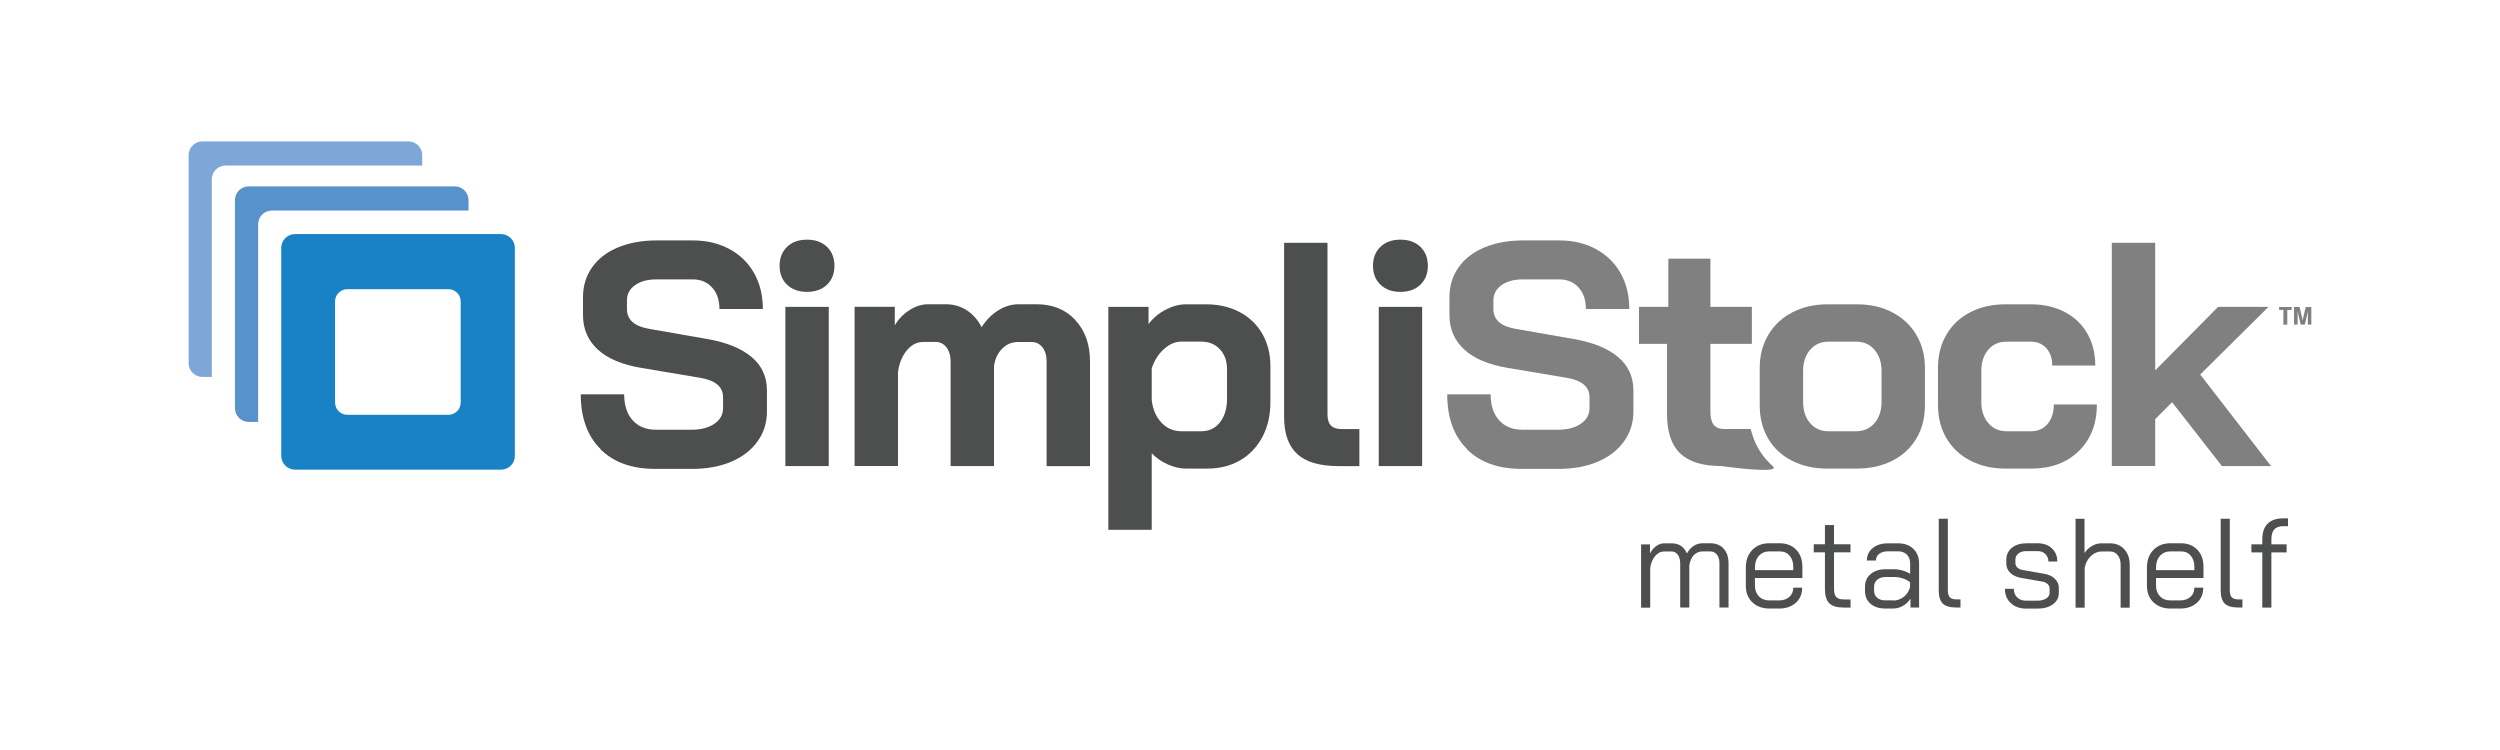
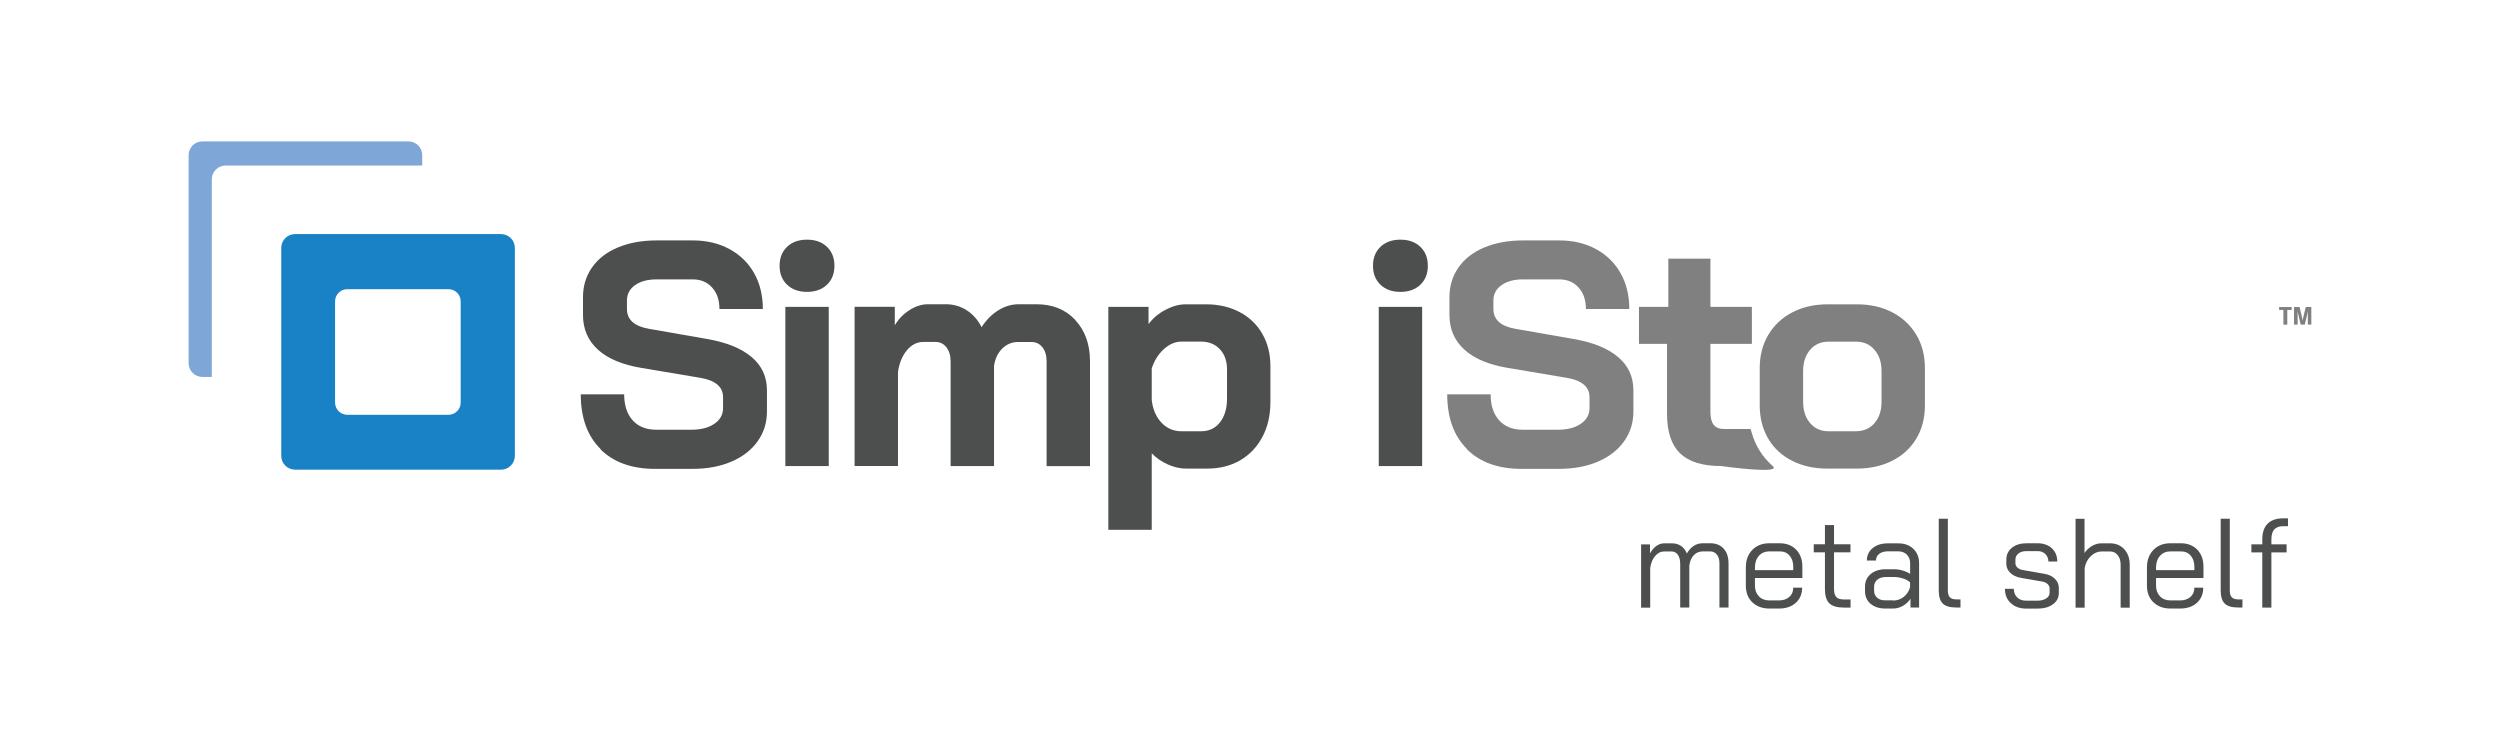
<svg xmlns="http://www.w3.org/2000/svg" viewBox="0 0 360 108">
  <path d="m86.48 64.66c-1.9-1.88-2.85-4.51-2.85-7.88h6.25c0 1.59.41 2.84 1.22 3.74s1.94 1.36 3.38 1.36h5.1c1.35 0 2.44-.28 3.28-.85s1.26-1.32 1.26-2.27v-1.56c0-1.5-1.1-2.43-3.31-2.8l-8.45-1.42c-2.76-.46-4.85-1.34-6.27-2.64s-2.14-2.96-2.14-4.98v-2.57c0-1.62.44-3.05 1.31-4.29s2.11-2.2 3.72-2.87 3.47-1.01 5.58-1.01h5.19c1.99 0 3.75.41 5.28 1.24s2.72 1.98 3.56 3.47 1.26 3.21 1.26 5.17h-6.25c0-1.29-.35-2.32-1.06-3.1-.7-.78-1.64-1.17-2.8-1.17h-5.19c-1.29 0-2.32.28-3.1.83s-1.17 1.29-1.17 2.2v1.24c0 1.53 1.06 2.48 3.17 2.85l8.41 1.47c2.79.49 4.91 1.35 6.38 2.6 1.47 1.24 2.2 2.84 2.2 4.8v3.03c0 1.62-.45 3.06-1.36 4.32-.9 1.26-2.17 2.23-3.79 2.92s-3.51 1.03-5.65 1.03h-5.28c-3.37 0-6-.94-7.9-2.83z" fill="#4d4e4e" />
  <path d="m113.34 41c-.72-.69-1.08-1.6-1.08-2.73s.36-2.04 1.08-2.73 1.68-1.03 2.87-1.03 2.15.34 2.87 1.03 1.08 1.6 1.08 2.73-.36 2.04-1.08 2.73-1.68 1.03-2.87 1.03-2.15-.34-2.87-1.03zm-.25 3.19h6.25v22.92h-6.25z" fill="#4d4e4e" />
  <path d="m154.85 46.1c1.41 1.52 2.11 3.5 2.11 5.95v15.07h-6.25v-15.07c0-.86-.2-1.54-.6-2.04s-.92-.76-1.56-.76h-1.97c-.86 0-1.61.31-2.25.94s-1.04 1.46-1.19 2.5v14.42h-6.25v-15.02c0-.86-.2-1.55-.6-2.07s-.92-.78-1.56-.78h-1.79c-.89 0-1.67.4-2.34 1.19-.67.8-1.1 1.84-1.29 3.12v13.55h-6.25v-22.92h5.79v2.66c.55-.92 1.26-1.65 2.14-2.2.87-.55 1.75-.83 2.64-.83h2.57c1.1 0 2.11.29 3.01.87s1.61 1.39 2.14 2.43c.67-1.04 1.48-1.85 2.41-2.43s1.92-.87 2.96-.87h2.53c2.33 0 4.19.76 5.6 2.27z" fill="#4d4e4e" />
  <path d="m159.6 44.19h5.79v2.48c.64-.86 1.46-1.55 2.46-2.07.99-.52 1.97-.78 2.92-.78h2.89c1.84 0 3.46.38 4.87 1.13s2.5 1.8 3.26 3.15c.77 1.35 1.15 2.89 1.15 4.64v5.14c0 1.9-.38 3.58-1.15 5.03s-1.84 2.58-3.21 3.38c-1.38.8-2.97 1.19-4.78 1.19h-2.99c-.86 0-1.74-.2-2.64-.6s-1.68-.93-2.32-1.61v11.02h-6.25zm13.37 17.91c1.13 0 2.04-.43 2.71-1.29s1.01-1.99 1.01-3.4v-4.23c0-1.19-.34-2.16-1.03-2.89-.69-.74-1.6-1.1-2.73-1.1h-2.8c-.89 0-1.73.36-2.53 1.08s-1.38 1.65-1.75 2.78v4.55c.15 1.35.62 2.43 1.4 3.26s1.74 1.24 2.87 1.24z" fill="#4d4e4e" />
-   <path d="m186.82 65.39c-1.27-1.15-1.91-2.93-1.91-5.35v-25.08h6.25v24.71c0 .73.17 1.27.5 1.61.34.34.87.51 1.61.51h2.48v5.33h-2.94c-2.73 0-4.72-.57-5.99-1.72z" fill="#4d4e4e" />
  <path d="m198.79 41c-.72-.69-1.08-1.6-1.08-2.73s.36-2.04 1.08-2.73 1.68-1.03 2.87-1.03 2.15.34 2.87 1.03 1.08 1.6 1.08 2.73-.36 2.04-1.08 2.73-1.68 1.03-2.87 1.03-2.15-.34-2.87-1.03zm-.25 3.19h6.25v22.92h-6.25z" fill="#4d4e4e" />
  <path d="m211.25 64.66c-1.9-1.88-2.85-4.51-2.85-7.88h6.25c0 1.59.41 2.84 1.22 3.74s1.94 1.36 3.38 1.36h5.1c1.35 0 2.44-.28 3.28-.85s1.26-1.32 1.26-2.27v-1.56c0-1.5-1.1-2.43-3.31-2.8l-8.45-1.42c-2.76-.46-4.85-1.34-6.27-2.64s-2.14-2.96-2.14-4.98v-2.57c0-1.62.44-3.05 1.31-4.29s2.11-2.2 3.72-2.87 3.47-1.01 5.58-1.01h5.19c1.99 0 3.75.41 5.28 1.24s2.72 1.98 3.56 3.47 1.26 3.21 1.26 5.17h-6.25c0-1.29-.35-2.32-1.06-3.1-.7-.78-1.64-1.17-2.8-1.17h-5.19c-1.29 0-2.32.28-3.1.83s-1.17 1.29-1.17 2.2v1.24c0 1.53 1.06 2.48 3.17 2.85l8.41 1.47c2.79.49 4.91 1.35 6.38 2.6 1.47 1.24 2.2 2.84 2.2 4.8v3.03c0 1.62-.45 3.06-1.36 4.32-.9 1.26-2.17 2.23-3.79 2.92s-3.51 1.03-5.65 1.03h-5.28c-3.37 0-6-.94-7.9-2.83z" fill="#808080" />
  <path d="m241.93 65.28c-1.26-1.22-1.88-3.12-1.88-5.7v-10.06h-4.04v-5.33h4.23v-6.94h6.06v6.94h5.97v5.33h-5.97v9.78c0 .86.16 1.49.48 1.88.32.4.83.6 1.54.6h3.77l.19.64c.53 1.82 1.56 3.44 2.99 4.69s-7.41 0-7.41 0c-2.7 0-4.67-.61-5.93-1.84z" fill="#808080" />
  <path d="m258.06 66.35c-1.49-.75-2.63-1.81-3.44-3.19s-1.22-2.97-1.22-4.78v-5.37c0-1.81.41-3.41 1.24-4.8s1.98-2.47 3.47-3.24c1.48-.77 3.19-1.15 5.12-1.15h4.13c1.93 0 3.64.38 5.12 1.15 1.49.77 2.64 1.85 3.47 3.24s1.24 2.99 1.24 4.8v5.37c0 1.81-.41 3.4-1.24 4.78s-1.98 2.44-3.47 3.19-3.21 1.13-5.17 1.13h-4.13c-1.93 0-3.64-.37-5.12-1.13zm9.16-4.25c1.13 0 2.04-.39 2.71-1.17s1.01-1.8 1.01-3.05v-4.46c0-1.26-.34-2.27-1.01-3.05s-1.56-1.17-2.66-1.17h-3.95c-1.1 0-1.99.39-2.66 1.17s-1.01 1.8-1.01 3.05v4.46c0 1.26.34 2.27 1.01 3.05s1.55 1.17 2.62 1.17h3.95z" fill="#808080" />
-   <path d="m283.73 66.33c-1.49-.77-2.63-1.84-3.44-3.22s-1.22-2.97-1.22-4.78v-5.37c0-1.81.41-3.4 1.22-4.78s1.95-2.45 3.42-3.21c1.47-.77 3.17-1.15 5.1-1.15h3.63c1.84 0 3.46.37 4.87 1.1 1.41.74 2.5 1.77 3.26 3.1.77 1.33 1.15 2.87 1.15 4.62h-6.2c0-1.04-.28-1.88-.85-2.5-.57-.63-1.31-.94-2.23-.94h-3.54c-1.07 0-1.94.39-2.6 1.17s-.99 1.8-.99 3.05v4.46c0 1.26.34 2.27 1.01 3.05s1.55 1.17 2.62 1.17h3.54c.98 0 1.77-.35 2.37-1.06.6-.7.9-1.64.9-2.8h6.2c0 2.79-.87 5.02-2.6 6.71-1.73 1.68-4.02 2.53-6.87 2.53h-3.63c-1.93 0-3.64-.38-5.12-1.15z" fill="#808080" />
-   <path d="m319.95 67.11-7.17-9.19-2.43 2.43v6.75h-6.25v-32.14h6.25v18.37l9.05-9.14h7.26l-9.83 9.74 10.2 13.18h-7.07z" fill="#808080" />
  <g fill="#4d4e4e">
    <path d="m248.21 79.01c.47.52.7 1.23.7 2.15v6.33h-1.31v-6.37c0-.54-.12-.96-.37-1.26-.24-.3-.57-.46-.97-.46h-1.04c-.52 0-.96.18-1.3.53s-.56.85-.66 1.5v6.06h-1.31v-6.26c0-.57-.11-1.02-.34-1.34s-.53-.48-.92-.48h-1.04c-.5 0-.94.22-1.31.66-.38.44-.61 1.01-.71 1.72v5.71h-1.31v-9.11h1.28v1.31c.24-.46.55-.82.91-1.08s.75-.38 1.15-.38h1.08c.51 0 .95.12 1.32.37s.65.61.85 1.09c.28-.49.61-.85 1-1.1s.82-.37 1.28-.37h1.11c.8 0 1.44.26 1.91.78z" />
    <path d="m252.33 86.73c-.62-.6-.93-1.4-.93-2.4v-2.61c0-1.05.31-1.89.93-2.53s1.44-.96 2.46-.96h1.5c.97 0 1.76.31 2.36.93s.89 1.44.89 2.46v1.61h-6.83v1.1c0 .63.19 1.15.57 1.54.38.4.89.59 1.51.59h1.39c.61 0 1.1-.17 1.48-.5s.57-.78.57-1.34h1.28c0 .9-.3 1.63-.91 2.18s-1.41.83-2.41.83h-1.39c-1.02 0-1.84-.3-2.46-.9zm5.9-4.63v-.47c0-.67-.18-1.21-.53-1.62s-.82-.61-1.41-.61h-1.5c-.62 0-1.12.21-1.51.64-.38.43-.57.99-.57 1.68v.38h5.51z" />
    <path d="m263.42 86.87c-.42-.41-.63-1.1-.63-2.05v-5.28h-1.61v-1.17h1.61v-2.76h1.31v2.76h2.37v1.17h-2.37v5.28c0 .54.11.92.32 1.15s.57.35 1.07.35h.99v1.17h-.99c-.96 0-1.65-.21-2.07-.62z" />
    <path d="m269.35 86.94c-.53-.46-.79-1.08-.79-1.86v-.58c0-.77.27-1.38.82-1.84s1.27-.69 2.17-.69h1.17c.4 0 .82.06 1.24.18.43.12.79.29 1.1.49v-1.52c0-.51-.16-.93-.47-1.25-.32-.32-.74-.48-1.26-.48h-1.46c-.52 0-.94.12-1.26.36s-.47.57-.47.97h-1.31c0-.74.28-1.34.84-1.8s1.3-.68 2.21-.68h1.46c.9 0 1.63.26 2.18.79s.83 1.23.83 2.09v6.37h-1.24v-1.28c-.28.44-.65.79-1.1 1.04-.46.26-.93.38-1.42.38h-1.1c-.89 0-1.6-.23-2.13-.69zm3.26-.46c.57 0 1.08-.18 1.53-.53s.75-.82.91-1.41v-.68c-.24-.23-.58-.42-1.01-.56s-.87-.21-1.32-.21h-1.17c-.5 0-.9.13-1.21.38-.31.26-.47.59-.47 1v.58c0 .43.15.77.44 1.02.29.26.68.38 1.17.38h1.13z" />
    <path d="m279.76 86.91c-.39-.38-.58-1.02-.58-1.91v-10.3h1.31v10.3c0 .46.09.8.28 1s.5.31.92.31h.62v1.17h-.62c-.9 0-1.55-.19-1.94-.57z" />
    <path d="m289.55 86.85c-.56-.52-.84-1.21-.84-2.06h1.28c0 .51.16.93.49 1.24.33.32.76.47 1.3.47h1.59c.52 0 .95-.11 1.28-.32s.49-.49.49-.83v-.62c0-.23-.09-.43-.27-.61s-.42-.3-.71-.36l-3.16-.55c-.63-.11-1.14-.35-1.52-.72s-.57-.81-.57-1.3v-.6c0-.71.27-1.28.8-1.71s1.24-.65 2.12-.65h1.57c.85 0 1.54.24 2.06.72s.79 1.12.79 1.91h-1.28c-.01-.45-.16-.81-.45-1.09s-.66-.41-1.12-.41h-1.57c-.49 0-.88.11-1.17.34s-.44.52-.44.89v.53c0 .23.1.44.3.62s.46.3.78.35l3.14.55c.61.11 1.1.35 1.47.71.37.37.56.8.56 1.31v.73c0 .67-.28 1.21-.85 1.63s-1.31.62-2.24.62h-1.59c-.93 0-1.67-.26-2.23-.79z" />
    <path d="m298.86 74.71h1.31v4.93c.28-.43.64-.77 1.08-1.02.44-.26.88-.38 1.33-.38h1.28c.84 0 1.52.29 2.04.86s.78 1.32.78 2.25v6.15h-1.31v-6.19c0-.56-.14-1.02-.42-1.37s-.65-.53-1.11-.53h-1.2c-.57 0-1.09.22-1.56.67s-.76 1.01-.89 1.71v5.71h-1.31v-12.78z" />
    <path d="m310.09 86.73c-.62-.6-.93-1.4-.93-2.4v-2.61c0-1.05.31-1.89.93-2.53s1.44-.96 2.46-.96h1.5c.97 0 1.76.31 2.36.93s.89 1.44.89 2.46v1.61h-6.83v1.1c0 .63.19 1.15.57 1.54.38.4.89.59 1.51.59h1.39c.61 0 1.1-.17 1.48-.5s.57-.78.57-1.34h1.28c0 .9-.3 1.63-.91 2.18s-1.41.83-2.41.83h-1.39c-1.02 0-1.84-.3-2.46-.9zm5.9-4.63v-.47c0-.67-.18-1.21-.53-1.62s-.82-.61-1.41-.61h-1.5c-.62 0-1.12.21-1.51.64-.38.43-.57.99-.57 1.68v.38h5.51z" />
    <path d="m320.36 86.91c-.39-.38-.58-1.02-.58-1.91v-10.3h1.31v10.3c0 .46.09.8.28 1s.5.31.92.31h.62v1.17h-.62c-.9 0-1.55-.19-1.94-.57z" />
    <path d="m325.77 79.55h-1.57v-1.17h1.57v-.71c0-1 .26-1.75.77-2.26s1.26-.77 2.24-.77h.69v1.13h-.69c-.58 0-1.01.16-1.29.47-.27.31-.41.79-.41 1.43v.71h2.19v1.17h-2.19v7.94h-1.31z" />
  </g>
  <path d="m329.37 44.63v2.12h-.56v-2.12h-.62v-.42h1.81v.42h-.62z" fill="#808080" />
  <path d="m332.33 46.74v-1.51c0-.16.01-.42.01-.42s-.06.3-.09.42c-.14.59-.36 1.51-.36 1.51h-.59s-.22-.93-.36-1.53c-.03-.12-.09-.41-.09-.41s.01.25.01.41v1.53h-.52v-2.53h.8s.22.93.36 1.53c.03.13.08.43.08.43s.05-.3.08-.43c.15-.6.37-1.53.37-1.53h.8v2.53h-.51z" fill="#808080" />
  <path d="m30.5 25.82c0-1.09.89-1.98 1.98-1.98h28.32v-1.5c0-1.09-.89-1.98-1.98-1.98h-29.68c-1.09 0-1.98.89-1.98 1.98v29.96c0 1.09.89 1.98 1.98 1.98h1.36z" fill="#7ea6d7" />
-   <path d="m37.17 32.3c0-1.09.89-1.98 1.98-1.98h28.32v-1.5c0-1.09-.89-1.98-1.98-1.98h-29.68c-1.09 0-1.98.89-1.98 1.98v29.96c0 1.09.89 1.98 1.98 1.98h1.36z" fill="#5792cd" />
  <path d="m72.16 33.71h-29.68c-1.09 0-1.98.89-1.98 1.98v29.96c0 1.09.89 1.98 1.98 1.98h29.68c1.09 0 1.98-.89 1.98-1.98v-29.96c0-1.09-.89-1.98-1.98-1.98zm-5.82 24.26c0 .97-.79 1.76-1.76 1.76h-14.57c-.97 0-1.76-.79-1.76-1.76v-14.57c0-.97.79-1.76 1.76-1.76h14.57c.97 0 1.76.79 1.76 1.76z" fill="#1981c5" />
</svg>